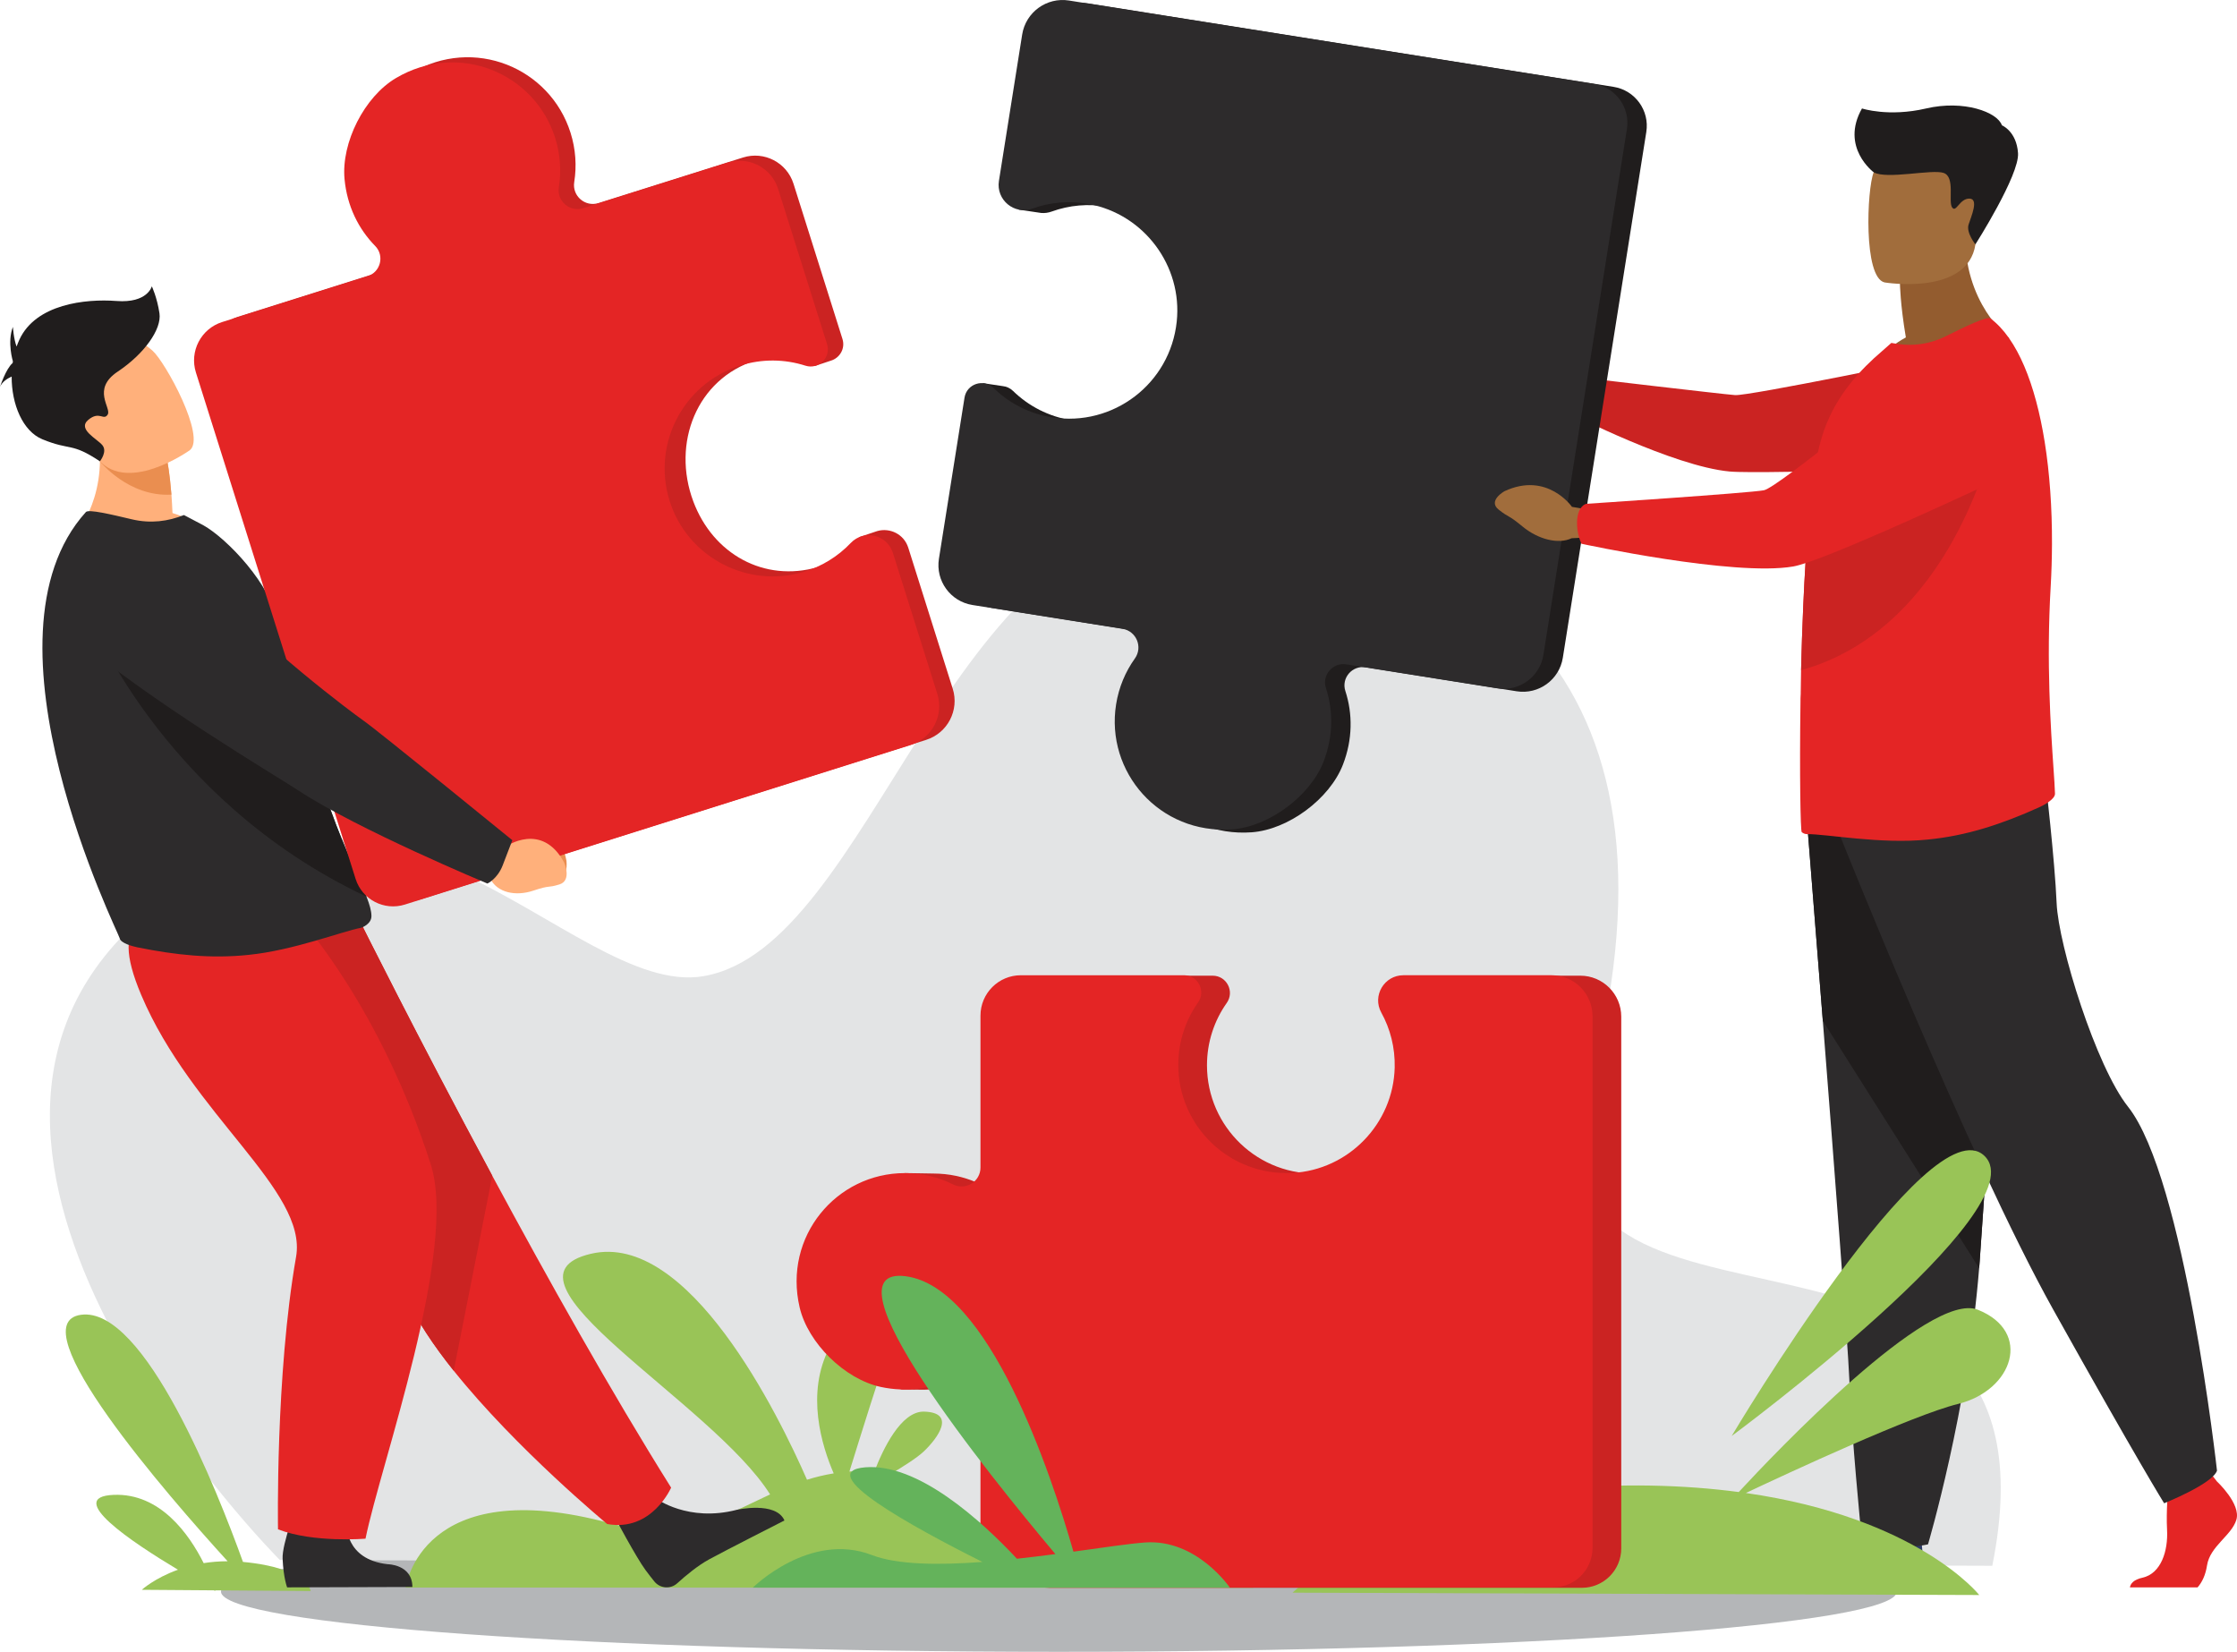
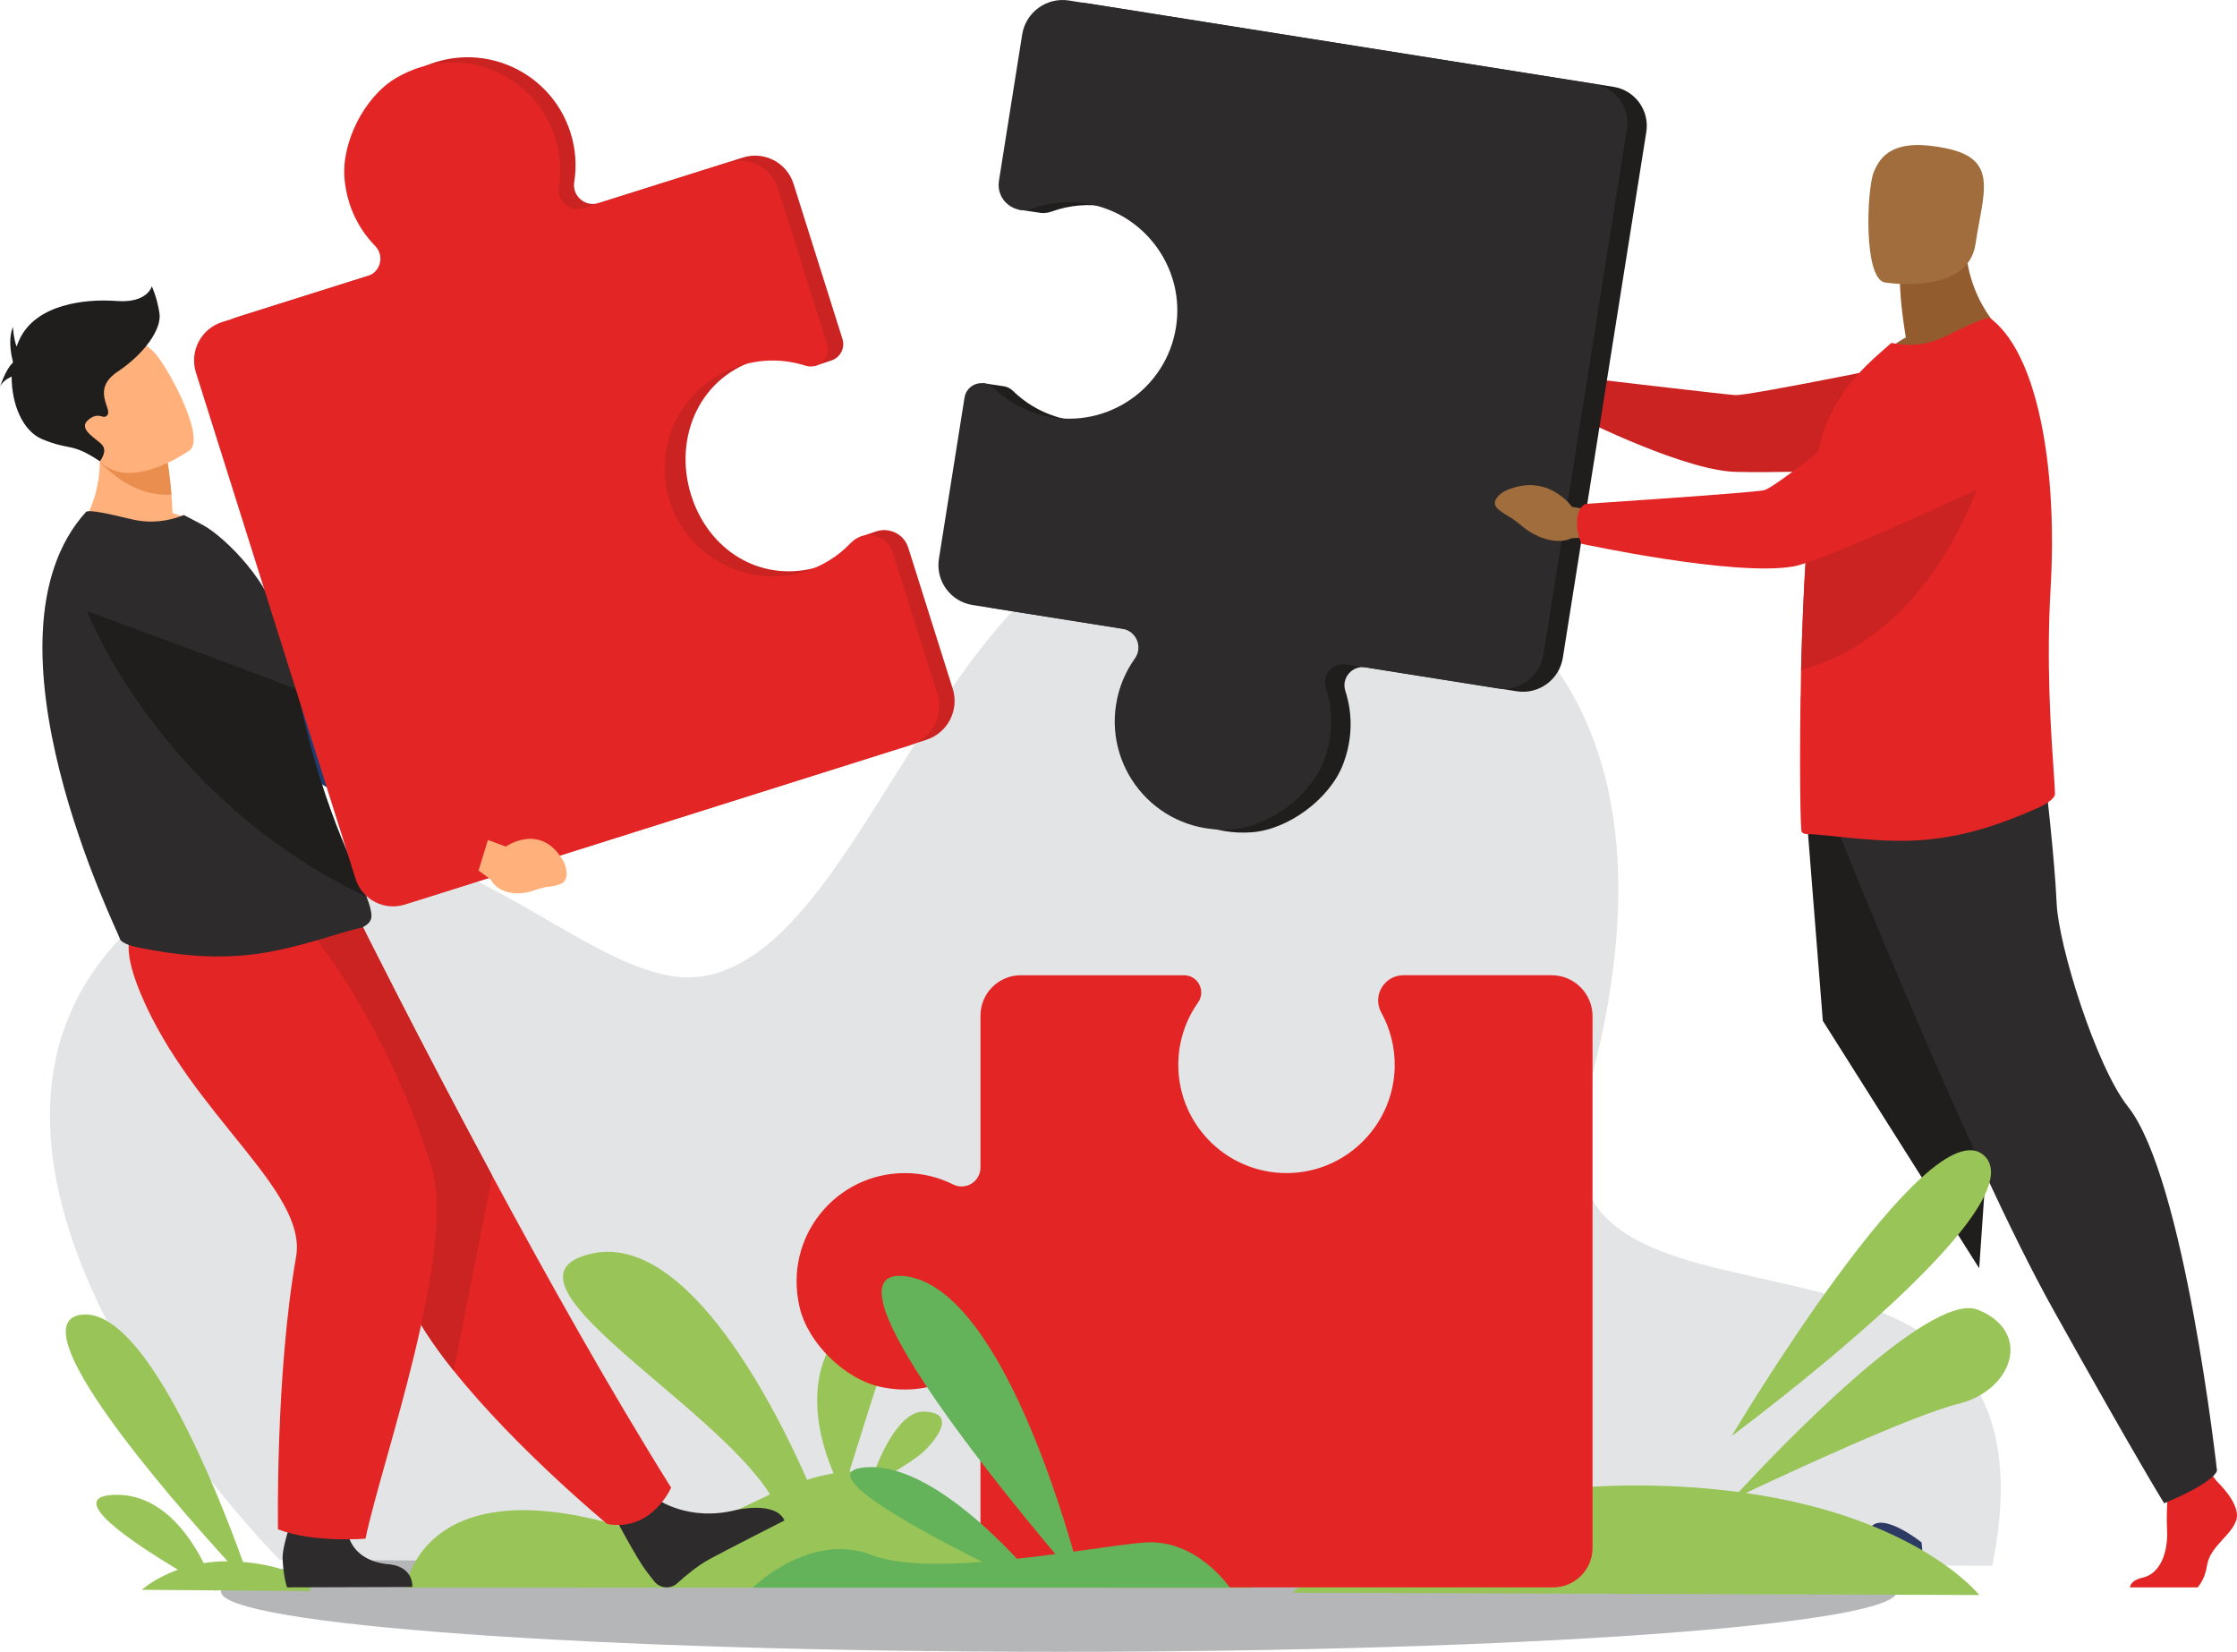
<svg xmlns="http://www.w3.org/2000/svg" xmlns:xlink="http://www.w3.org/1999/xlink" version="1.1" id="Layer_1" x="0px" y="0px" width="222.127px" height="164px" viewBox="0 0 222.127 164" enable-background="new 0 0 222.127 164" xml:space="preserve">
  <g>
    <g>
      <defs>
        <rect id="SVGID_1_" width="222.127" height="164" />
      </defs>
      <clipPath id="SVGID_2_">
        <use xlink:href="#SVGID_1_" overflow="visible" />
      </clipPath>
      <path clip-path="url(#SVGID_2_)" fill="#B4B6B8" d="M188.361,158.015c0,3.306-37.254,5.985-83.21,5.985s-83.21-2.68-83.21-5.985    s37.254-5.985,83.21-5.985S188.361,154.709,188.361,158.015" />
      <path clip-path="url(#SVGID_2_)" fill="#E3E4E5" d="M27.785,154.88c0,0-39.211-39.244-14.86-62.709    c24.35-23.466,43.596,6.997,56.906,4.752c16.847-2.84,24.133-45.583,49.319-45.623c28.655-0.046,49.688,16.894,38.484,57.238    c-8.263,29.755,48.537,5.389,40.194,46.921L27.785,154.88z" />
      <path clip-path="url(#SVGID_2_)" fill="#99C457" d="M115.746,151.244c-6.595-1.062-11.574,1.248-16.361,0.585    c-3.818-0.53-5.808-4.393-10.938-5.487c1.22-0.72,2.643-1.619,3.322-2.273c1.32-1.272,3.217-3.815,0-3.916    c-2.314-0.071-4.117,3.784-4.946,5.952c-0.76-0.063-1.583-0.068-2.478-0.003c1.059-3.412,3.124-10.019,3.628-11.288    c0.688-1.727-2.199-7.484-5.603-1.023c-2.387,4.533-0.766,9.771,0.415,12.494c-0.933,0.15-1.812,0.368-2.652,0.63    c-2.813-6.415-11.758-24.706-21.456-22.434c-10.572,2.479,12.078,14.774,17.791,23.892c-4.667,2.163-8.768,4.79-15.855,2.872    c-18.836-5.1-20.33,6.374-20.33,6.374l84.175,0.028C124.458,157.646,122.34,152.305,115.746,151.244" />
      <path clip-path="url(#SVGID_2_)" fill="#E42525" d="M222.066,150.883c-0.467,1.574-2.625,2.624-2.917,4.55    c-0.142,0.939-0.492,1.669-0.937,2.171h-6.719c0.067-0.37,0.361-0.769,1.235-0.959c1.866-0.408,2.57-2.67,2.454-4.771    c-0.048-0.88-0.026-1.884,0.018-2.752c0.06-1.203,0.157-2.147,0.157-2.147l3.967-0.933l0.417,0.535l0.399,0.515    C220.142,147.092,222.532,149.308,222.066,150.883" />
      <path clip-path="url(#SVGID_2_)" fill="#2C3A64" d="M190.781,157.604h-13.592c0.308-0.36,0.83-0.709,1.713-0.853    c2.092-0.34,5.715-1.554,6.522-4.228c0.026-0.086,0.05-0.174,0.069-0.264c0.641-2.857,5.308,0.875,5.308,0.875    s0.016,0.115,0.036,0.31C190.92,154.248,191.102,156.432,190.781,157.604" />
-       <path clip-path="url(#SVGID_2_)" fill="#2D2B2C" d="M179.458,81.88c0,0,0.708,8.842,1.542,19.471    c1.132,14.438,2.493,32.173,2.628,35.533c0.233,5.833,1.167,15.165,1.167,15.165s2.215,2.218,6.649,1.283    c0,0,3.951-13.321,5.079-27.417c0.019-0.23,0.036-0.463,0.054-0.696c1.05-14.349,2.683-44.563,2.683-44.563L179.458,81.88z" />
      <path clip-path="url(#SVGID_2_)" fill="#201D1D" d="M179.458,81.88c0,0,0.708,8.842,1.542,19.471l15.523,24.564    c0.019-0.23,0.036-0.463,0.054-0.696c1.05-14.349,2.683-44.563,2.683-44.563L179.458,81.88z" />
      <path clip-path="url(#SVGID_2_)" fill="#2D2B2C" d="M182.694,82.93c0,0,12.774,32.022,21.173,47.071    c8.399,15.049,11.024,19.249,11.024,19.249s4.812-1.925,5.25-3.237c0,0-3.212-29.053-8.837-36.135    c-3.179-4.002-6.912-16.012-7.087-20.211c-0.176-4.199-1.138-12.512-1.138-12.512L182.694,82.93z" />
      <path clip-path="url(#SVGID_2_)" fill="#935C2F" d="M189.246,33.5c-0.568-3.354-0.586-5.341-0.586-5.341l6.481-5.224    c-0.241,7.183,4.361,10.637,4.361,10.637s-8.637,4.251-13.629,2.676C185.874,36.248,187.104,34.678,189.246,33.5" />
      <path clip-path="url(#SVGID_2_)" fill="#A16D3C" d="M187.134,28.041c0,0,8.245,1.369,9.02-3.778    c0.773-5.147,2.359-8.438-2.873-9.53c-5.231-1.092-6.552,0.719-7.229,2.373C185.376,18.762,185.009,27.552,187.134,28.041" />
      <path clip-path="url(#SVGID_2_)" fill="#A16D3C" d="M158.175,38.652l-1.754-1.086c0,0-2.189-3.232-5.929-1.225    c0,0-1.48,0.945-0.486,1.735s0.727,0.343,2.104,1.489c1.376,1.145,3.158,1.554,4.307,0.922l1.474-0.139L158.175,38.652z" />
      <path clip-path="url(#SVGID_2_)" fill="#CB2322" d="M156.092,38.991c0.451-1.415,0.666-1.54,0.666-1.54s14.196,1.678,15.534,1.777    c1.339,0.099,19.925-3.73,19.925-3.73l8.775,10.656c0,0-25.874,0.976-29.261,0.658c-5.596-0.524-15.743-5.734-15.743-5.734    S155.736,40.102,156.092,38.991" />
      <path clip-path="url(#SVGID_2_)" fill="#E42525" d="M204.054,78.792c0.025,0.55-1.108,1.153-1.6,1.374    c-3.706,1.662-7.157,2.816-11.057,3.191c-4.625,0.475-10.092-0.566-11.965-0.541c-0.201,0-0.376-0.074-0.526-0.2    c-0.124-0.1-0.225-5.749-0.124-12.872c0-0.275,0-0.576,0.024-0.852v-0.1c0.008-0.742,0.019-1.495,0.034-2.256    c0.047-2.082,0.126-4.22,0.216-6.344c0.136-3.131,0.322-6.209,0.579-8.935c0.27-2.848,0.611-5.313,1.047-7.063    c0.999-4.024,3.299-6.675,5.399-8.625l1.724-1.522c1.724,0.348,3.55,0.248,5.374-0.65c1.975-0.977,4.125-2.026,4.475-1.775    c2.665,1.991,4.459,6.514,5.379,12.26c0.494,3.094,0.735,6.541,0.723,10.141c-0.006,1.38-0.048,2.781-0.128,4.195    c-0.445,7.59,0.012,14.172,0.273,17.996C203.978,77.314,204.037,78.189,204.054,78.792" />
      <path clip-path="url(#SVGID_2_)" fill="#201D1D" d="M160.223,8.623l-52.144-8.281c-2.218-0.353-4.3,1.16-4.652,3.377    l-2.309,14.533c-0.106,0.674,0.064,2.565,0.064,2.565l1.879,0.279c0.106,0.022,0.215,0.04,0.326,0.048    c0.34,0.028,0.695-0.014,1.05-0.143c1.729-0.625,3.644-0.816,5.592-0.459c5.488,1.007,9.328,6.129,8.744,11.678    c-0.65,6.174-6.323,10.465-12.375,9.504c-2.276-0.361-4.272-1.414-5.806-2.908c-0.297-0.29-0.655-0.443-1.017-0.48l-1.966-0.295    L95.161,55.77c-0.348,2.187,1.144,4.24,3.33,4.588l14.896,2.365c1.378,0.219,2.044,1.812,1.231,2.947    c-0.938,1.313-1.595,2.857-1.865,4.559c-1.063,6.694,4.3,12.925,11.528,12.406c3.639-0.261,7.748-3.313,9.067-6.715    c0.974-2.512,0.975-5.061,0.241-7.315c-0.419-1.29,0.682-2.565,2.021-2.353l14.988,2.381c2.186,0.348,4.238-1.144,4.586-3.329    l8.289-52.2C163.813,10.969,162.357,8.962,160.223,8.623" />
      <path clip-path="url(#SVGID_2_)" fill="#CB2322" d="M197.845,43.729c0,0-3.997,18.652-19.003,22.809    c0.046-2.082,0.125-4.22,0.215-6.344c0.136-3.131,0.321-6.209,0.579-8.935c0.268-0.139,0.52-0.246,0.75-0.321    C185.478,49.258,197.845,43.729,197.845,43.729" />
      <path clip-path="url(#SVGID_2_)" fill="#2D2B2C" d="M131.421,75.629c0.974-2.512,0.975-5.06,0.241-7.316    c-0.419-1.289,0.681-2.564,2.021-2.352l14.988,2.381c2.186,0.348,4.238-1.144,4.586-3.328l8.29-52.201    c0.339-2.135-1.117-4.142-3.252-4.48l-52.144-8.281c-2.218-0.352-4.3,1.16-4.652,3.377l-2.308,14.533    c-0.298,1.881,1.528,3.398,3.318,2.75c1.729-0.625,3.645-0.815,5.593-0.459c5.488,1.007,9.328,6.129,8.744,11.678    c-0.65,6.174-6.323,10.465-12.375,9.504c-2.277-0.361-4.271-1.413-5.806-2.908c-0.997-0.972-2.674-0.418-2.892,0.956    l-2.541,15.997c-0.347,2.187,1.144,4.24,3.33,4.588l14.896,2.365c1.378,0.219,2.044,1.811,1.231,2.946    c-0.938,1.313-1.595,2.857-1.865,4.56c-1.064,6.693,4.301,12.925,11.528,12.406C125.993,82.083,130.102,79.031,131.421,75.629" />
      <path clip-path="url(#SVGID_2_)" fill="#A16D3C" d="M158.235,50.678l-2.144-0.354c0,0-2.444-3.537-6.704-1.554    c0,0-1.689,0.945-0.572,1.83c1.117,0.884,0.819,0.397,2.367,1.675c1.548,1.279,3.562,1.79,4.871,1.165l1.672-0.087L158.235,50.678    z" />
      <path clip-path="url(#SVGID_2_)" fill="#E42525" d="M156.597,51.768c0.069-1.578,0.91-1.746,0.91-1.746s16.24-1.074,17.641-1.346    c1.401-0.271,14.336-10.988,14.336-10.988s5.002-4.496,8.506-2.979c3.046,1.318,4,3.918,4.152,6.311    c0.183,2.851-1.425,5.515-4.012,6.723c-5.81,2.714-17.427,8.04-20.072,8.5c-5.889,1.021-21.024-2.256-21.024-2.256    S156.542,53.007,156.597,51.768" />
-       <path clip-path="url(#SVGID_2_)" fill="#201D1D" d="M186.053,17.105c0,0-3.347-2.481-1.164-6.337c0,0,2.632,0.872,6.372,0    c3.739-0.873,7.086,0.364,7.522,1.673c0,0,1.454,0.582,1.601,2.765c0.146,2.183-4.231,9.057-4.231,9.057s-0.934-1.163-0.68-1.964    c0.255-0.801,1.056-2.582,0.073-2.582s-1.31,1.454-1.71,0.872c-0.399-0.581,0.328-3.019-0.836-3.419    S187.362,17.842,186.053,17.105" />
      <path clip-path="url(#SVGID_2_)" fill="#99C457" d="M197.049,114.762c-5.456-5.238-25.097,27.809-25.097,27.809    S202.505,119.999,197.049,114.762" />
      <path clip-path="url(#SVGID_2_)" fill="#99C457" d="M196.395,130.038c-4.831-1.933-20.266,14.341-23.742,18.099    c-2.66-0.354-5.577-0.583-8.774-0.641c-24.441-0.437-35.528,10.634-35.528,10.634l68.182,0.231c0,0-6.04-7.668-23.174-10.129    c4.187-1.977,16.569-7.735,21.073-8.843C199.886,138.048,201.85,132.22,196.395,130.038" />
-       <path clip-path="url(#SVGID_2_)" fill="#CB2322" d="M156.918,96.87h-14.715c-1.904,0-3.117,2.043-2.196,3.709    c0.889,1.608-2.239,15.555-8.832,15.919c-6.196,0.342-11.326-4.604-11.326-10.73c0-2.306,0.726-4.44,1.962-6.19    c0.803-1.138-0.006-2.707-1.398-2.707h-16.197c-2.214,0-4.008,1.795-4.008,4.009c0,0-1.468,17.386-2.717,16.762    c-1.286-0.643-2.72-1.034-4.236-1.112h0h-0.015c-0.181-0.01-0.362-0.015-0.545-0.015c-0.184,0-2.85-0.046-2.85-0.046    l-0.404,21.483l2.315,0.025c2.202-0.066,4.113-0.272,5.812-1.139c1.208-0.616,2.64,0.271,2.64,1.626v15.177    c0,2.212,1.794,4.006,4.007,4.006h52.855c2.161,0,3.914-1.752,3.914-3.914v-52.797C160.982,98.69,159.162,96.87,156.918,96.87" />
      <path clip-path="url(#SVGID_2_)" fill="#E42525" d="M87.453,137.701c2.635,0.567,5.151,0.169,7.264-0.909    c1.208-0.615,2.64,0.271,2.64,1.627v15.176c0,2.213,1.794,4.007,4.007,4.007h52.854c2.162,0,3.915-1.753,3.915-3.915V100.89    c0-2.245-1.819-4.064-4.064-4.064h-14.716c-1.904,0-3.116,2.042-2.195,3.708c0.889,1.609,1.377,3.472,1.33,5.451    c-0.133,5.579-4.589,10.175-10.161,10.468c-6.199,0.326-11.327-4.604-11.327-10.73c0-2.305,0.726-4.44,1.962-6.19    c0.803-1.138-0.007-2.706-1.398-2.706h-16.197c-2.214,0-4.009,1.795-4.009,4.009v15.082c0,1.396-1.468,2.304-2.717,1.679    c-1.443-0.721-3.072-1.127-4.796-1.127c-6.777,0-12.089,6.274-10.444,13.331C80.229,133.353,83.887,136.932,87.453,137.701" />
      <path clip-path="url(#SVGID_2_)" fill="#99C457" d="M21.351,157.897l9.5,0.07c0,0-0.331-2.299-6.725-2.892    c-2.479-6.887-9.762-25.412-16.086-24.536c-6.244,0.865,8.544,17.861,14.561,24.468c-0.852,0.002-1.645,0.071-2.377,0.188    c-1.45-2.886-4.323-6.964-8.935-6.778c-4.908,0.198,1.779,4.68,6.383,7.433c-2.332,0.836-3.591,1.993-3.591,1.993l7.164,0.053    c0.084,0.046,0.13,0.071,0.13,0.071S21.366,157.942,21.351,157.897" />
-       <path clip-path="url(#SVGID_2_)" fill="#EA8E50" d="M50.131,81.135l1.405,1.143c0,0,3.846-1.379,4.713,3.189    c0,0,0.231,1.947-1.002,1.951s-0.725-0.213-2.471-0.162c-1.746,0.052-3.194-0.87-3.45-2.287l-0.836-1.201L50.131,81.135z" />
      <path clip-path="url(#SVGID_2_)" fill="#1E3D70" d="M49.972,83.585c1.122-1.171,1.031-2.036,1.031-2.036    S38.019,70.918,36.701,70.052c-0.897-0.591-10.46-9.068-14.93-14.237c-2.217-2.563-4.964-1.568-8.106-0.666l-2.587,0.742    c-3.125,0.896-3.938,5.267-1.374,7.391c7.22,5.98,19.232,12.707,21.479,14.121c5.58,3.51,16.5,7.681,16.5,7.681    S49.009,84.59,49.972,83.585" />
      <path clip-path="url(#SVGID_2_)" fill="#2D2B2C" d="M65.168,148.791c0,0,3.151,2.36,7.98,1.113c0,0,3.893-0.888,4.747,1.055    c0,0-5.97,3.033-7.481,3.862c-1.139,0.625-2.327,1.612-3.167,2.375c-0.665,0.604-1.7,0.522-2.267-0.175    c-0.263-0.323-0.563-0.708-0.893-1.154c-0.92-1.247-3.065-5.277-3.065-5.277L65.168,148.791z" />
      <path clip-path="url(#SVGID_2_)" fill="#E42525" d="M66.64,147.7c0,0-1.919,4.425-6.348,3.611c0,0-9.039-7.464-15.238-15.218    c-2.013-2.519-3.728-5.067-4.735-7.4c-4.111-9.519-15.207-23.715-22.263-30.91l17.652-6.386c0,0,5.653,11.373,13.176,25.344    C54.305,126.807,60.695,138.221,66.64,147.7" />
      <path clip-path="url(#SVGID_2_)" fill="#CB2322" d="M48.884,116.741l-3.83,19.353c-2.014-2.519-3.728-5.067-4.735-7.4    c-4.111-9.519-15.208-23.715-22.263-30.91l17.652-6.386C35.708,91.397,41.361,102.771,48.884,116.741" />
      <path clip-path="url(#SVGID_2_)" fill="#2D2B2C" d="M34.409,151.301c0,0-0.192,3.53,4.088,4.001c0,0,2.445,0.014,2.453,2.261    l-12.439,0.039c0,0-0.361-0.906-0.449-2.848c-0.067-1.491,1.445-5.389,1.445-5.389L34.409,151.301z" />
      <path clip-path="url(#SVGID_2_)" fill="#E42525" d="M29.917,91.397c0,0,7.864,8.641,12.855,24.207    c2.715,8.47-4.978,29.765-6.478,37.163c0,0-5.161,0.438-8.689-0.927c0,0-0.269-15.281,1.795-27.059    c1.155-6.592-10.353-14.098-15.382-26.009c-3.421-8.103,0.741-7.965,5.855-8.159L29.917,91.397z" />
      <path clip-path="url(#SVGID_2_)" fill="#FFB07B" d="M20.84,52.848C16.465,55.318,7.509,53.04,7.509,53.04    s3.637-4.158,1.984-10.854l3.435,1.744l3.69,1.873c0,0,0.238,1.184,0.404,3.308c0.042,0.548,0.08,1.158,0.106,1.826    C19.375,51.617,20.84,52.848,20.84,52.848" />
      <path clip-path="url(#SVGID_2_)" fill="#2D2B2C" d="M36.883,90.951c0,0.769-0.886,1.137-1.074,1.174    c-1.764,0.323-6.691,2.239-11.13,2.679c-3.737,0.392-7.208,0.021-11.02-0.745c-0.504-0.102-1.689-0.421-1.774-0.904    C11.78,92.626-2.819,63.393,8.53,50.836c0.267-0.295,2.507,0.236,4.556,0.723c1.892,0.448,3.627,0.198,5.177-0.424l1.921,1.012    c2.359,1.314,6.824,5.984,7.346,9.65c0.266,1.863,1.331,3.244,1.64,4.884c0.115,0.606,0.231,1.199,0.351,1.776    c0.232,1.133,0.473,2.209,0.719,3.234c0.667,2.771,1.373,5.158,2.064,7.221c0.736,2.188,1.458,4.009,2.104,5.532    c0.836,1.975,1.543,3.45,1.985,4.581C36.704,89.821,36.883,90.445,36.883,90.951" />
      <path clip-path="url(#SVGID_2_)" fill="#201D1D" d="M36.392,89.025C15.784,79.316,8.647,60.672,8.647,60.672    s16.744,6.177,20.873,7.785c0.232,1.133,0.473,2.21,0.719,3.234c0.667,2.771,1.372,5.158,2.064,7.22    c0.737,2.189,1.458,4.01,2.104,5.533C35.243,86.419,35.95,87.895,36.392,89.025" />
      <path clip-path="url(#SVGID_2_)" fill="#CB2322" d="M94.602,68.376l-4.414-13.997c-0.429-1.359-1.835-2.003-3.063-1.657    l-0.003,0.001c-0.065,0.019-0.13,0.041-0.194,0.064l-1.548,0.518c0,0-2.423,2.495-4.163,2.999    c-5.346,1.546-10.42-1.303-12.372-6.515c-2.169-5.799,0.348-12.166,6.176-14.004c1.994-0.628,5.918,0.544,5.918,0.544l1.576-0.524    c0.855-0.26,1.443-1.183,1.138-2.152l-4.859-15.406c-0.664-2.105-2.909-3.273-5.015-2.609L59.431,20.16    c-1.328,0.419-2.63-0.705-2.412-2.08c0.253-1.59,0.151-3.261-0.366-4.9C54.62,6.733,47.059,3.563,40.84,7.245    c-3.131,1.854-5.439,6.407-5.1,10.03c0.25,2.676,1.384,4.95,3.043,6.637c0.948,0.965,0.535,2.592-0.755,2.998l-14.435,4.553    c-2.105,0.664-3.273,2.908-2.609,5.014L36.838,86.75c0.649,2.056,2.842,3.197,4.898,2.549l50.218-15.838    C94.09,72.789,95.275,70.512,94.602,68.376" />
      <path clip-path="url(#SVGID_2_)" fill="#E42525" d="M34.212,17.785c0.25,2.676,1.385,4.949,3.043,6.637    c0.948,0.964,0.535,2.591-0.755,2.998l-14.436,4.552c-2.104,0.664-3.273,2.909-2.609,5.014l15.854,50.273    c0.648,2.057,2.841,3.197,4.897,2.549l50.219-15.837c2.135-0.674,3.32-2.95,2.646-5.086L88.66,54.889    c-0.571-1.812-2.877-2.352-4.186-0.977c-1.264,1.328-2.888,2.352-4.786,2.9c-5.346,1.547-11.054-1.313-13.004-6.525    c-2.17-5.798,0.98-12.154,6.809-13.992c2.193-0.691,4.441-0.642,6.477,0.009c1.322,0.423,2.572-0.817,2.154-2.142l-4.859-15.406    c-0.664-2.105-2.909-3.274-5.015-2.61L57.904,20.67c-1.328,0.418-2.631-0.705-2.412-2.08c0.253-1.59,0.151-3.261-0.366-4.9    c-2.034-6.447-9.595-9.617-15.813-5.936C36.181,9.607,33.873,14.162,34.212,17.785" />
      <path clip-path="url(#SVGID_2_)" fill="#FFB07B" d="M48.449,83.398l1.78,0.653c0,0,3.566-2.521,5.786,1.579    c0,0,0.804,1.791-0.467,2.181c-1.271,0.39-0.809,0.022-2.596,0.618c-1.787,0.595-3.547,0.166-4.222-1.11l-1.21-0.888    L48.449,83.398z" />
-       <path clip-path="url(#SVGID_2_)" fill="#2D2B2C" d="M49.915,85.917c0.659-1.718,0.959-2.496,0.959-2.496    S37.418,72.453,36.046,71.512c-0.934-0.641-10.235-7.594-14.771-13.012c-2.25-2.688-5.796-3.916-9.226-3.197l-2.825,0.593    c-3.411,0.716-4.519,5.032-1.874,7.301c7.452,6.388,20.021,13.798,22.364,15.339c5.818,3.826,18.685,9.187,18.685,9.187    S49.397,87.266,49.915,85.917" />
      <path clip-path="url(#SVGID_2_)" fill="#EA8E50" d="M17.022,49.11c-4.302,0.241-7.1-3.311-7.1-3.311s1.945-1.077,3.006-1.87    l3.689,1.873C16.618,45.803,16.856,46.986,17.022,49.11" />
      <path clip-path="url(#SVGID_2_)" fill="#FFB07B" d="M18.855,44.693c0,0-6.519,4.678-9.37,0.573s-5.612-6.265-1.57-9.425    s5.947-2.162,7.231-1.023C16.432,35.957,20.478,43.371,18.855,44.693" />
      <path clip-path="url(#SVGID_2_)" fill="#201D1D" d="M15.835,31.111c-0.234-1.578-0.76-2.688-0.76-2.688s-0.409,1.694-3.506,1.461    c-3.097-0.234-8.005,0.305-9.641,3.833c-0.104,0.226-0.197,0.456-0.28,0.692c-0.296-0.782-0.367-1.955-0.367-1.955    c-0.588,1.52,0,3.42,0,3.42l0,0c-0.008,0.055-0.016,0.111-0.024,0.166C0.575,36.619,0,38.415,0,38.415    c0.207-0.5,0.709-0.827,1.158-1.028c-0.014,2.746,1.1,5.43,3.054,6.229c2.858,1.168,2.835,0.277,5.71,2.184    c0,0,0.771-0.956,0.245-1.599c-0.526-0.644-2.513-1.578-1.402-2.514c1.11-0.935,1.519,0.117,1.928-0.525s-1.636-2.514,0.994-4.266    C14.316,35.144,16.069,32.689,15.835,31.111" />
      <path clip-path="url(#SVGID_2_)" fill="#64B35B" d="M122.118,157.626c0,0-3.296-4.872-8.455-4.479    c-1.567,0.119-4.116,0.501-7.075,0.908c-2.232-7.789-8.384-26.304-16.682-27.346c-8.475-1.064,8.109,19.525,14.891,27.588    c-1.237,0.162-2.521,0.321-3.817,0.462c-3.59-3.833-9.847-9.513-15.072-9.076c-5.238,0.438,4.568,5.853,11.646,9.395    c-4.342,0.325-8.46,0.289-10.976-0.684c-6.163-2.383-11.826,3.232-11.826,3.232H122.118z" />
    </g>
  </g>
</svg>